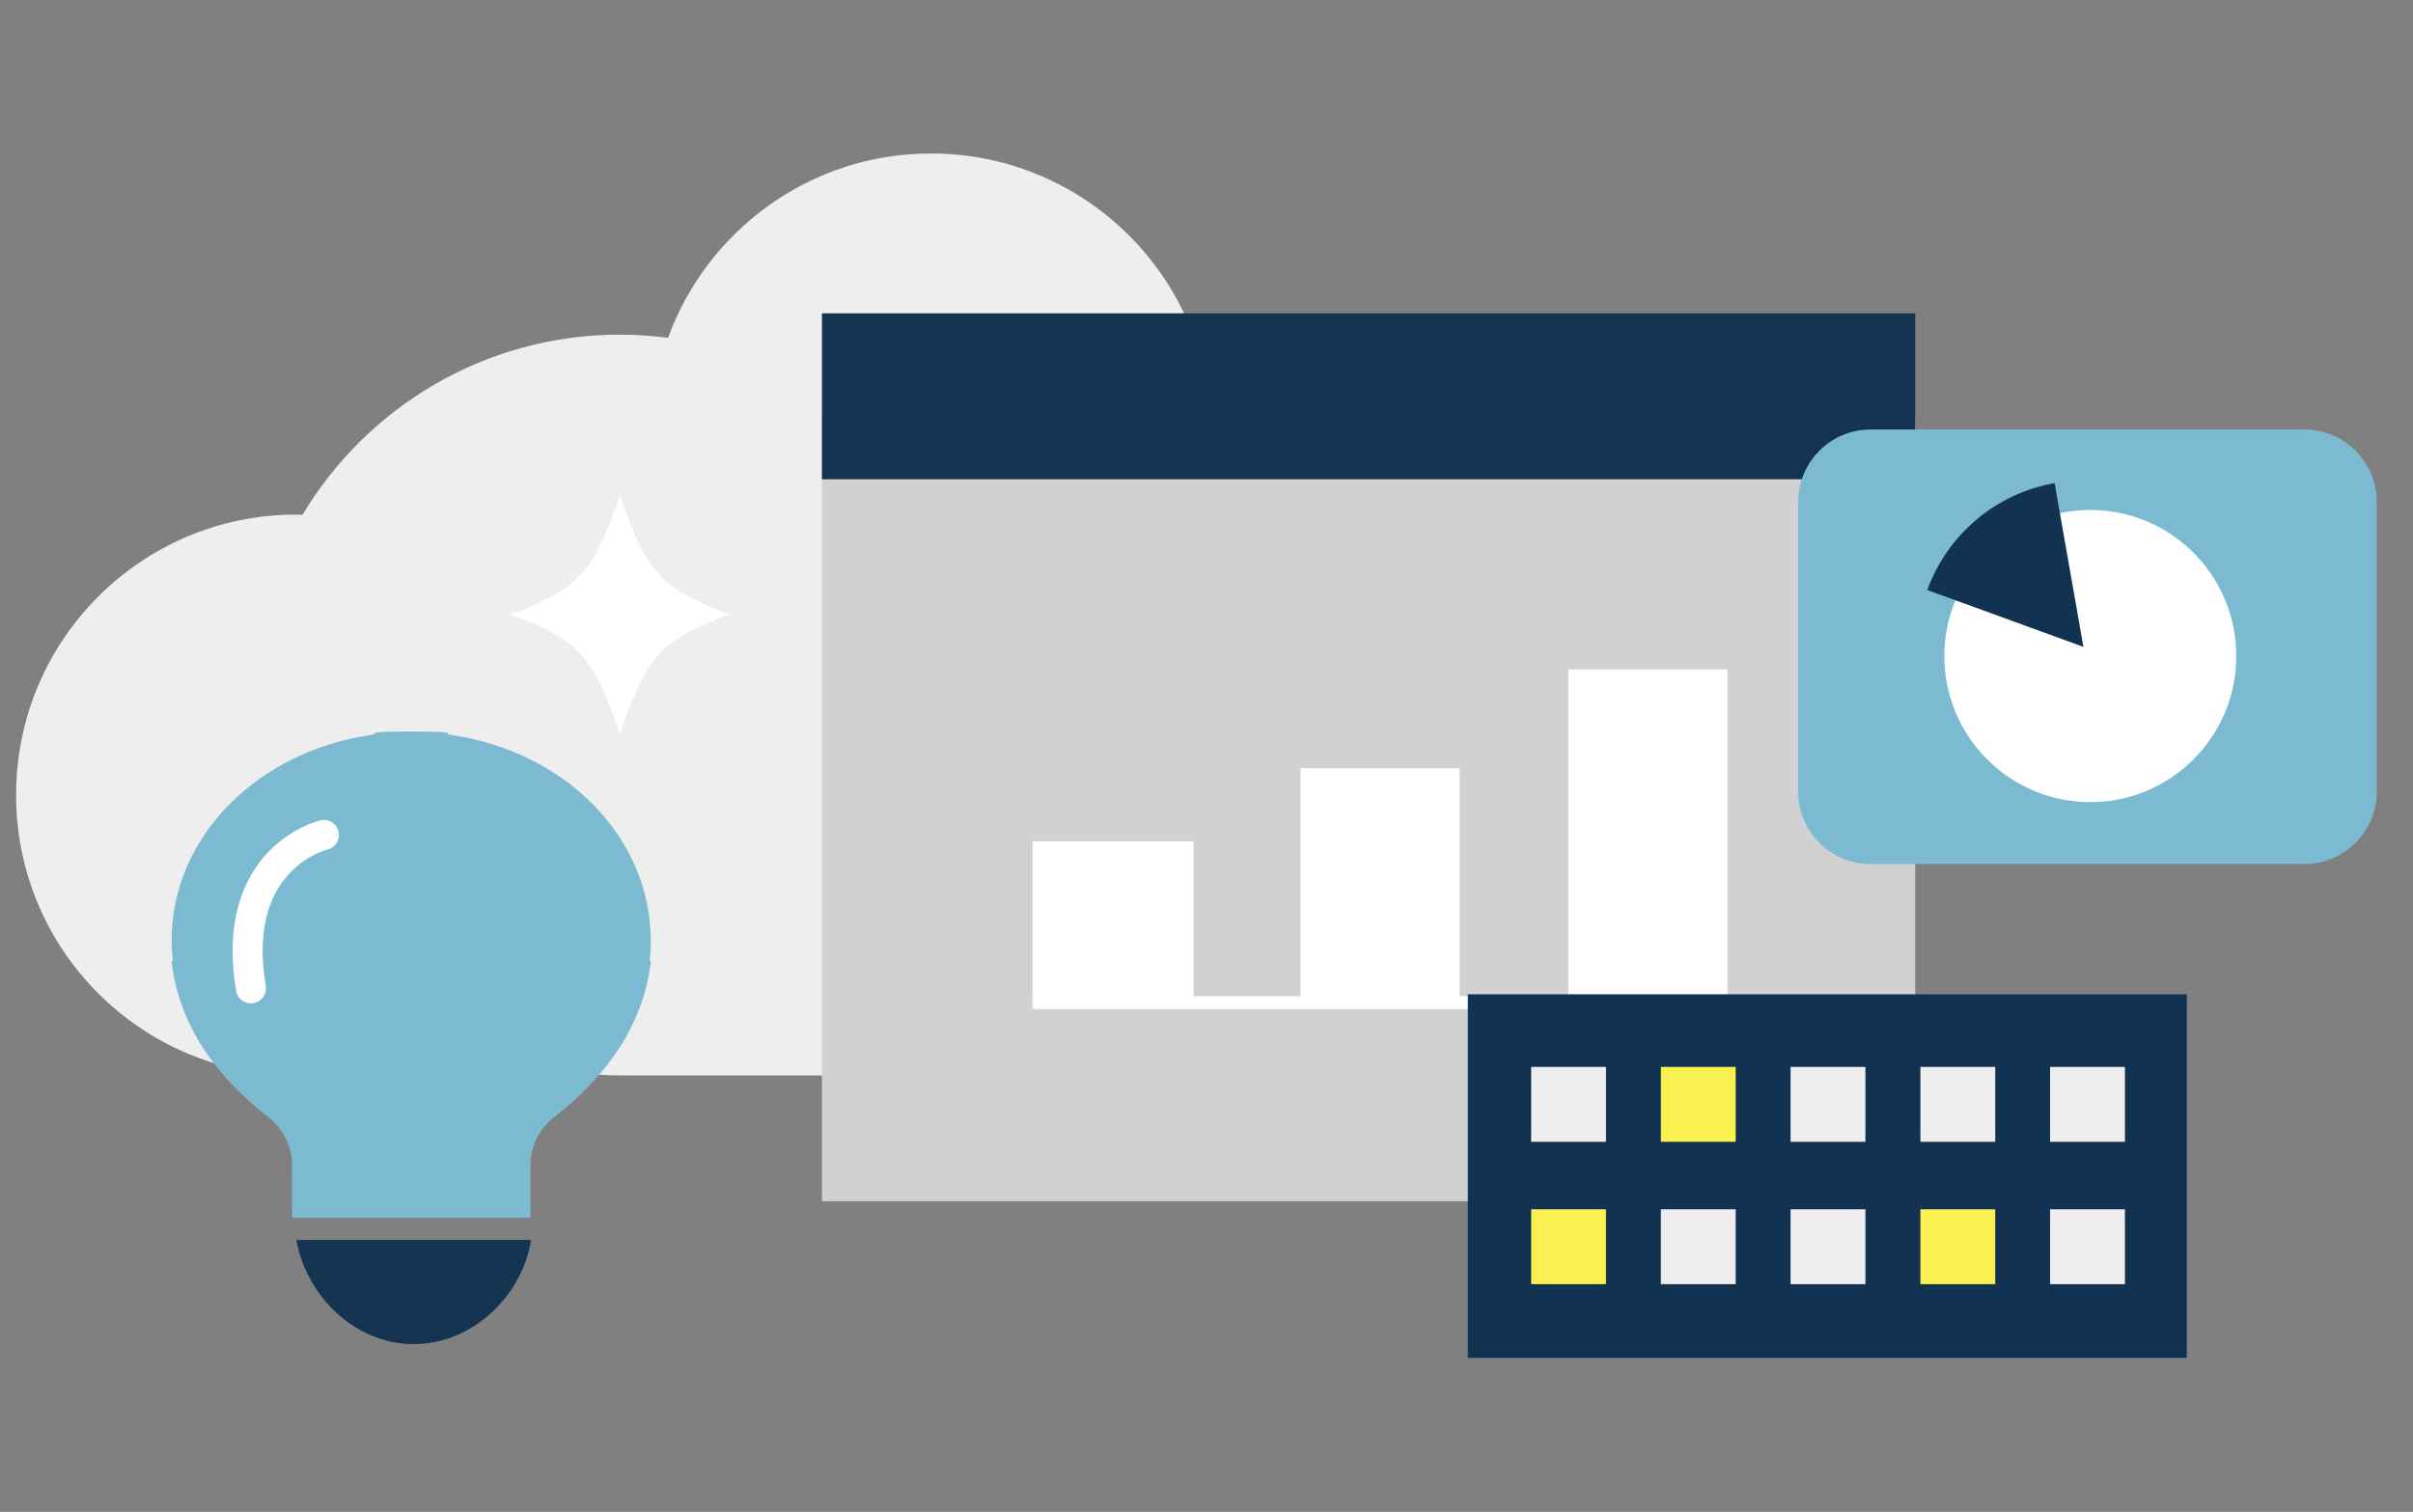
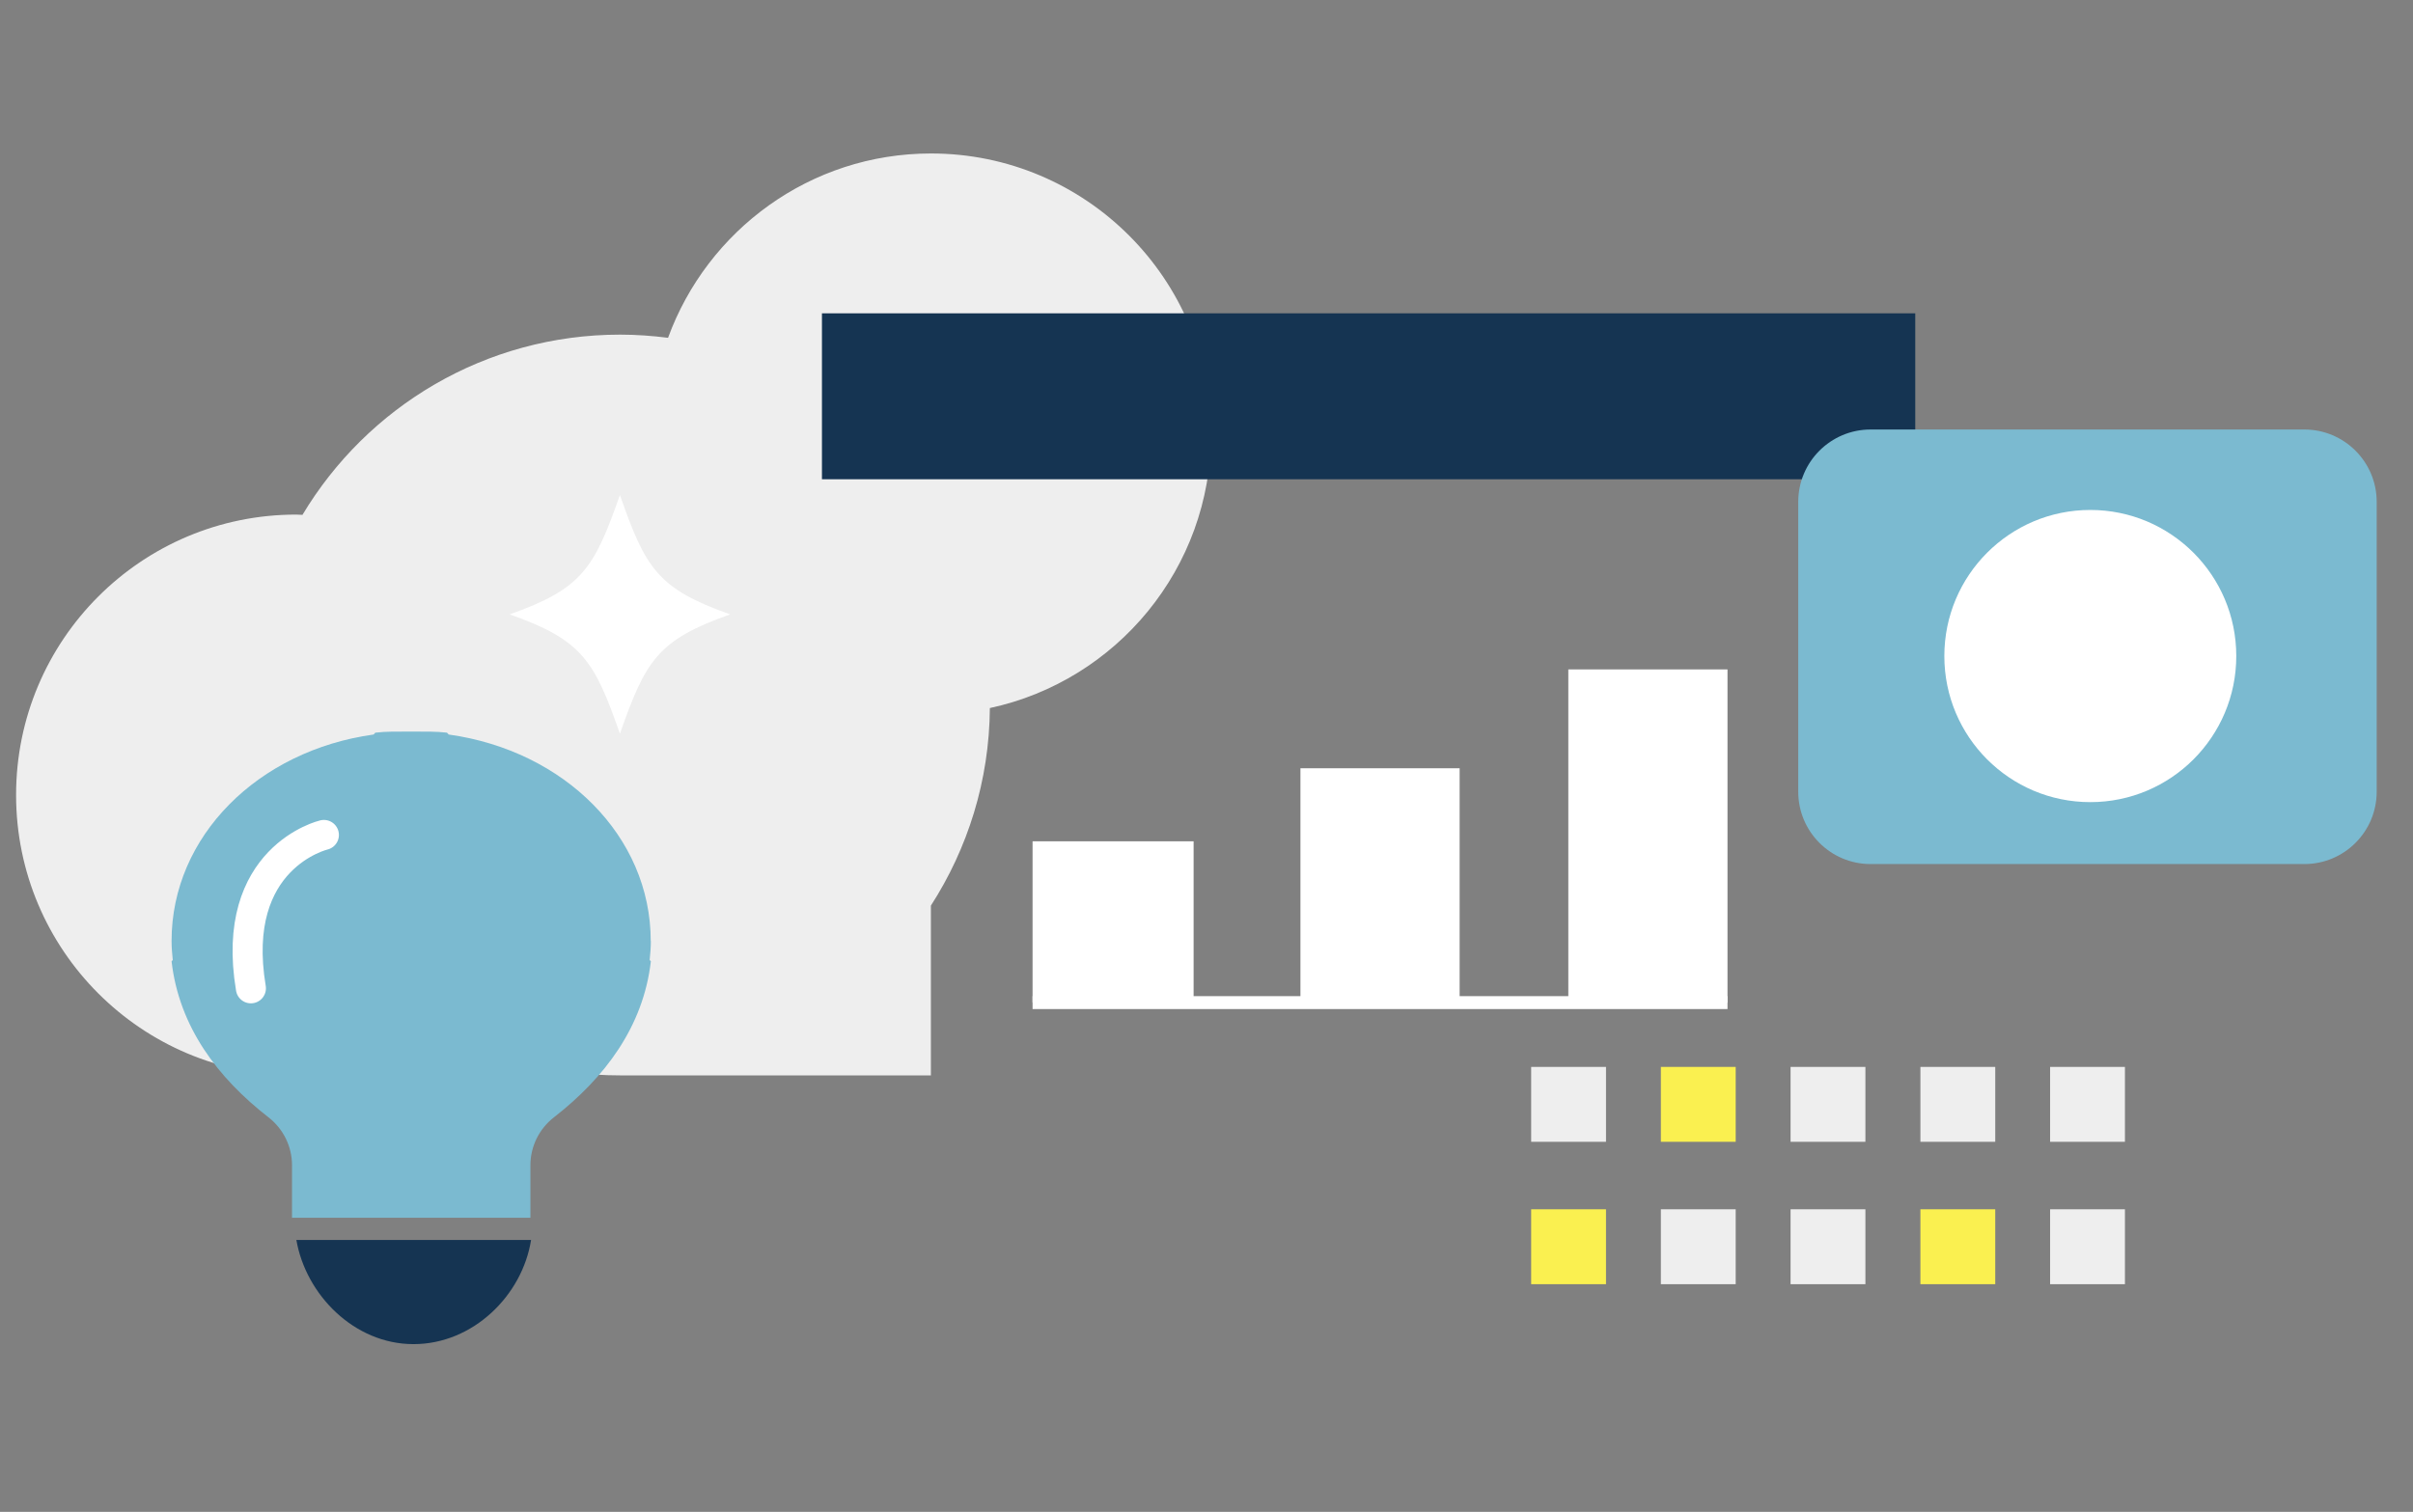
<svg xmlns="http://www.w3.org/2000/svg" width="359" height="225" viewBox="0 0 359 225" fill="none">
  <rect x="0" y="0" width="359" height="225" fill="#808080" stroke="none" />
  <g clip-path="url(#clip0_1114_235)">
    <path d="M180.199 64.57C180.199 41.51 161.531 22.841 138.516 22.841C120.517 22.841 105.233 34.283 99.39 50.273C97.049 49.978 94.669 49.801 92.25 49.801C72.185 49.801 54.619 60.553 45 76.623C44.685 76.623 44.39 76.583 44.095 76.583C21.061 76.564 2.393 95.252 2.393 118.312C2.393 141.373 21.061 160.042 44.076 160.042C52.259 160.042 59.891 157.639 66.323 153.563C74.054 157.698 82.867 160.042 92.23 160.042H138.496V134.776C143.965 126.288 147.191 116.205 147.269 105.374C166.075 101.337 180.179 84.618 180.179 64.57H180.199Z" fill="#EEEEEE" />
    <path d="M75.823 91.432C86.662 95.252 88.433 98.344 92.229 109.195C96.045 98.344 97.796 95.252 108.635 91.432C97.796 87.611 96.026 84.519 92.229 73.669C88.413 84.519 86.662 87.611 75.823 91.432Z" fill="white" />
-     <path d="M284.946 62.267H122.287V178.77H284.946V62.267Z" fill="#D1D1D1" />
    <path d="M284.946 46.63H122.287V71.325H284.946V46.63Z" fill="#153452" />
    <path d="M177.582 125.205H153.623V149.191H177.582V125.205Z" fill="white" />
    <path d="M217.16 114.334H193.476V149.191H217.16V114.334Z" fill="white" />
    <path d="M257.013 99.624H233.33V149.211H257.013V99.624Z" fill="white" />
    <path d="M153.623 149.211H257.013" stroke="white" stroke-width="1.923" stroke-miterlimit="10" />
-     <path d="M325.35 147.97H218.379V202.086H325.35V147.97Z" fill="#113351" />
    <path d="M238.936 158.781H227.802V169.927H238.936V158.781Z" fill="#EEEEEE" />
    <path d="M238.936 179.971H227.802V191.117H238.936V179.971Z" fill="#FAF050" />
    <path d="M258.232 158.781H247.099V169.927H258.232V158.781Z" fill="#FAF050" />
    <path d="M258.232 179.971H247.099V191.117H258.232V179.971Z" fill="#EEEEEE" />
    <path d="M277.53 158.781H266.396V169.927H277.53V158.781Z" fill="#EEEEEE" />
    <path d="M277.53 179.971H266.396V191.117H277.53V179.971Z" fill="#EEEEEE" />
    <path d="M296.847 158.781H285.713V169.927H296.847V158.781Z" fill="#EEEEEE" />
    <path d="M296.847 179.971H285.713V191.117H296.847V179.971Z" fill="#FAF050" />
    <path d="M316.144 158.781H305.01V169.927H316.144V158.781Z" fill="#EEEEEE" />
    <path d="M316.144 179.971H305.01V191.117H316.144V179.971Z" fill="#EEEEEE" />
    <path d="M342.838 63.921H278.297C272.355 63.921 267.537 68.743 267.537 74.693V117.82C267.537 123.769 272.355 128.592 278.297 128.592H342.838C348.78 128.592 353.598 123.769 353.598 117.82V74.693C353.598 68.743 348.78 63.921 342.838 63.921Z" fill="#7BBAD0" />
    <path d="M310.99 119.376C322.984 119.376 332.707 109.642 332.707 97.635C332.707 85.628 322.984 75.894 310.99 75.894C298.996 75.894 289.273 85.628 289.273 97.635C289.273 109.642 298.996 119.376 310.99 119.376Z" fill="white" />
-     <path d="M309.967 96.276L305.678 71.896C301.41 72.644 297.397 74.515 294.073 77.312C290.748 80.108 288.211 83.732 286.735 87.808L309.986 96.276H309.967Z" fill="#113351" />
    <path d="M79.01 184.54C77.712 192.791 70.375 200.038 61.523 200.038C52.671 200.038 45.491 192.653 44.094 184.54" fill="#153452" />
    <path d="M96.814 140.034C96.814 124.457 83.968 111.715 66.756 109.313L66.501 109.037C64.829 108.84 63.137 108.88 61.406 108.88C61.327 108.88 61.248 108.88 61.17 108.88C61.091 108.88 61.012 108.88 60.934 108.88C59.203 108.88 57.511 108.84 55.839 109.037L55.583 109.313C38.391 111.696 25.526 124.457 25.526 140.034C25.526 140.999 25.605 141.944 25.703 142.87L25.526 143.066C26.647 152.834 32.411 160.436 39.945 166.284C42.128 167.978 43.446 170.597 43.446 173.413V181.231H78.913V173.413C78.913 170.597 80.231 167.978 82.414 166.284C89.948 160.416 95.712 152.814 96.833 143.066L96.656 142.87C96.754 141.944 96.833 140.999 96.833 140.034H96.814Z" fill="#7BBAD0" />
    <path d="M48.187 124.26C48.187 124.26 34.063 127.548 37.328 147.084" stroke="white" stroke-width="4.471" stroke-linecap="round" stroke-linejoin="round" />
  </g>
  <defs>
    <clipPath id="clip0_1114_235">
      <rect width="351.205" height="179.245" fill="white" transform="translate(2.393 22.841)" />
    </clipPath>
  </defs>
</svg>